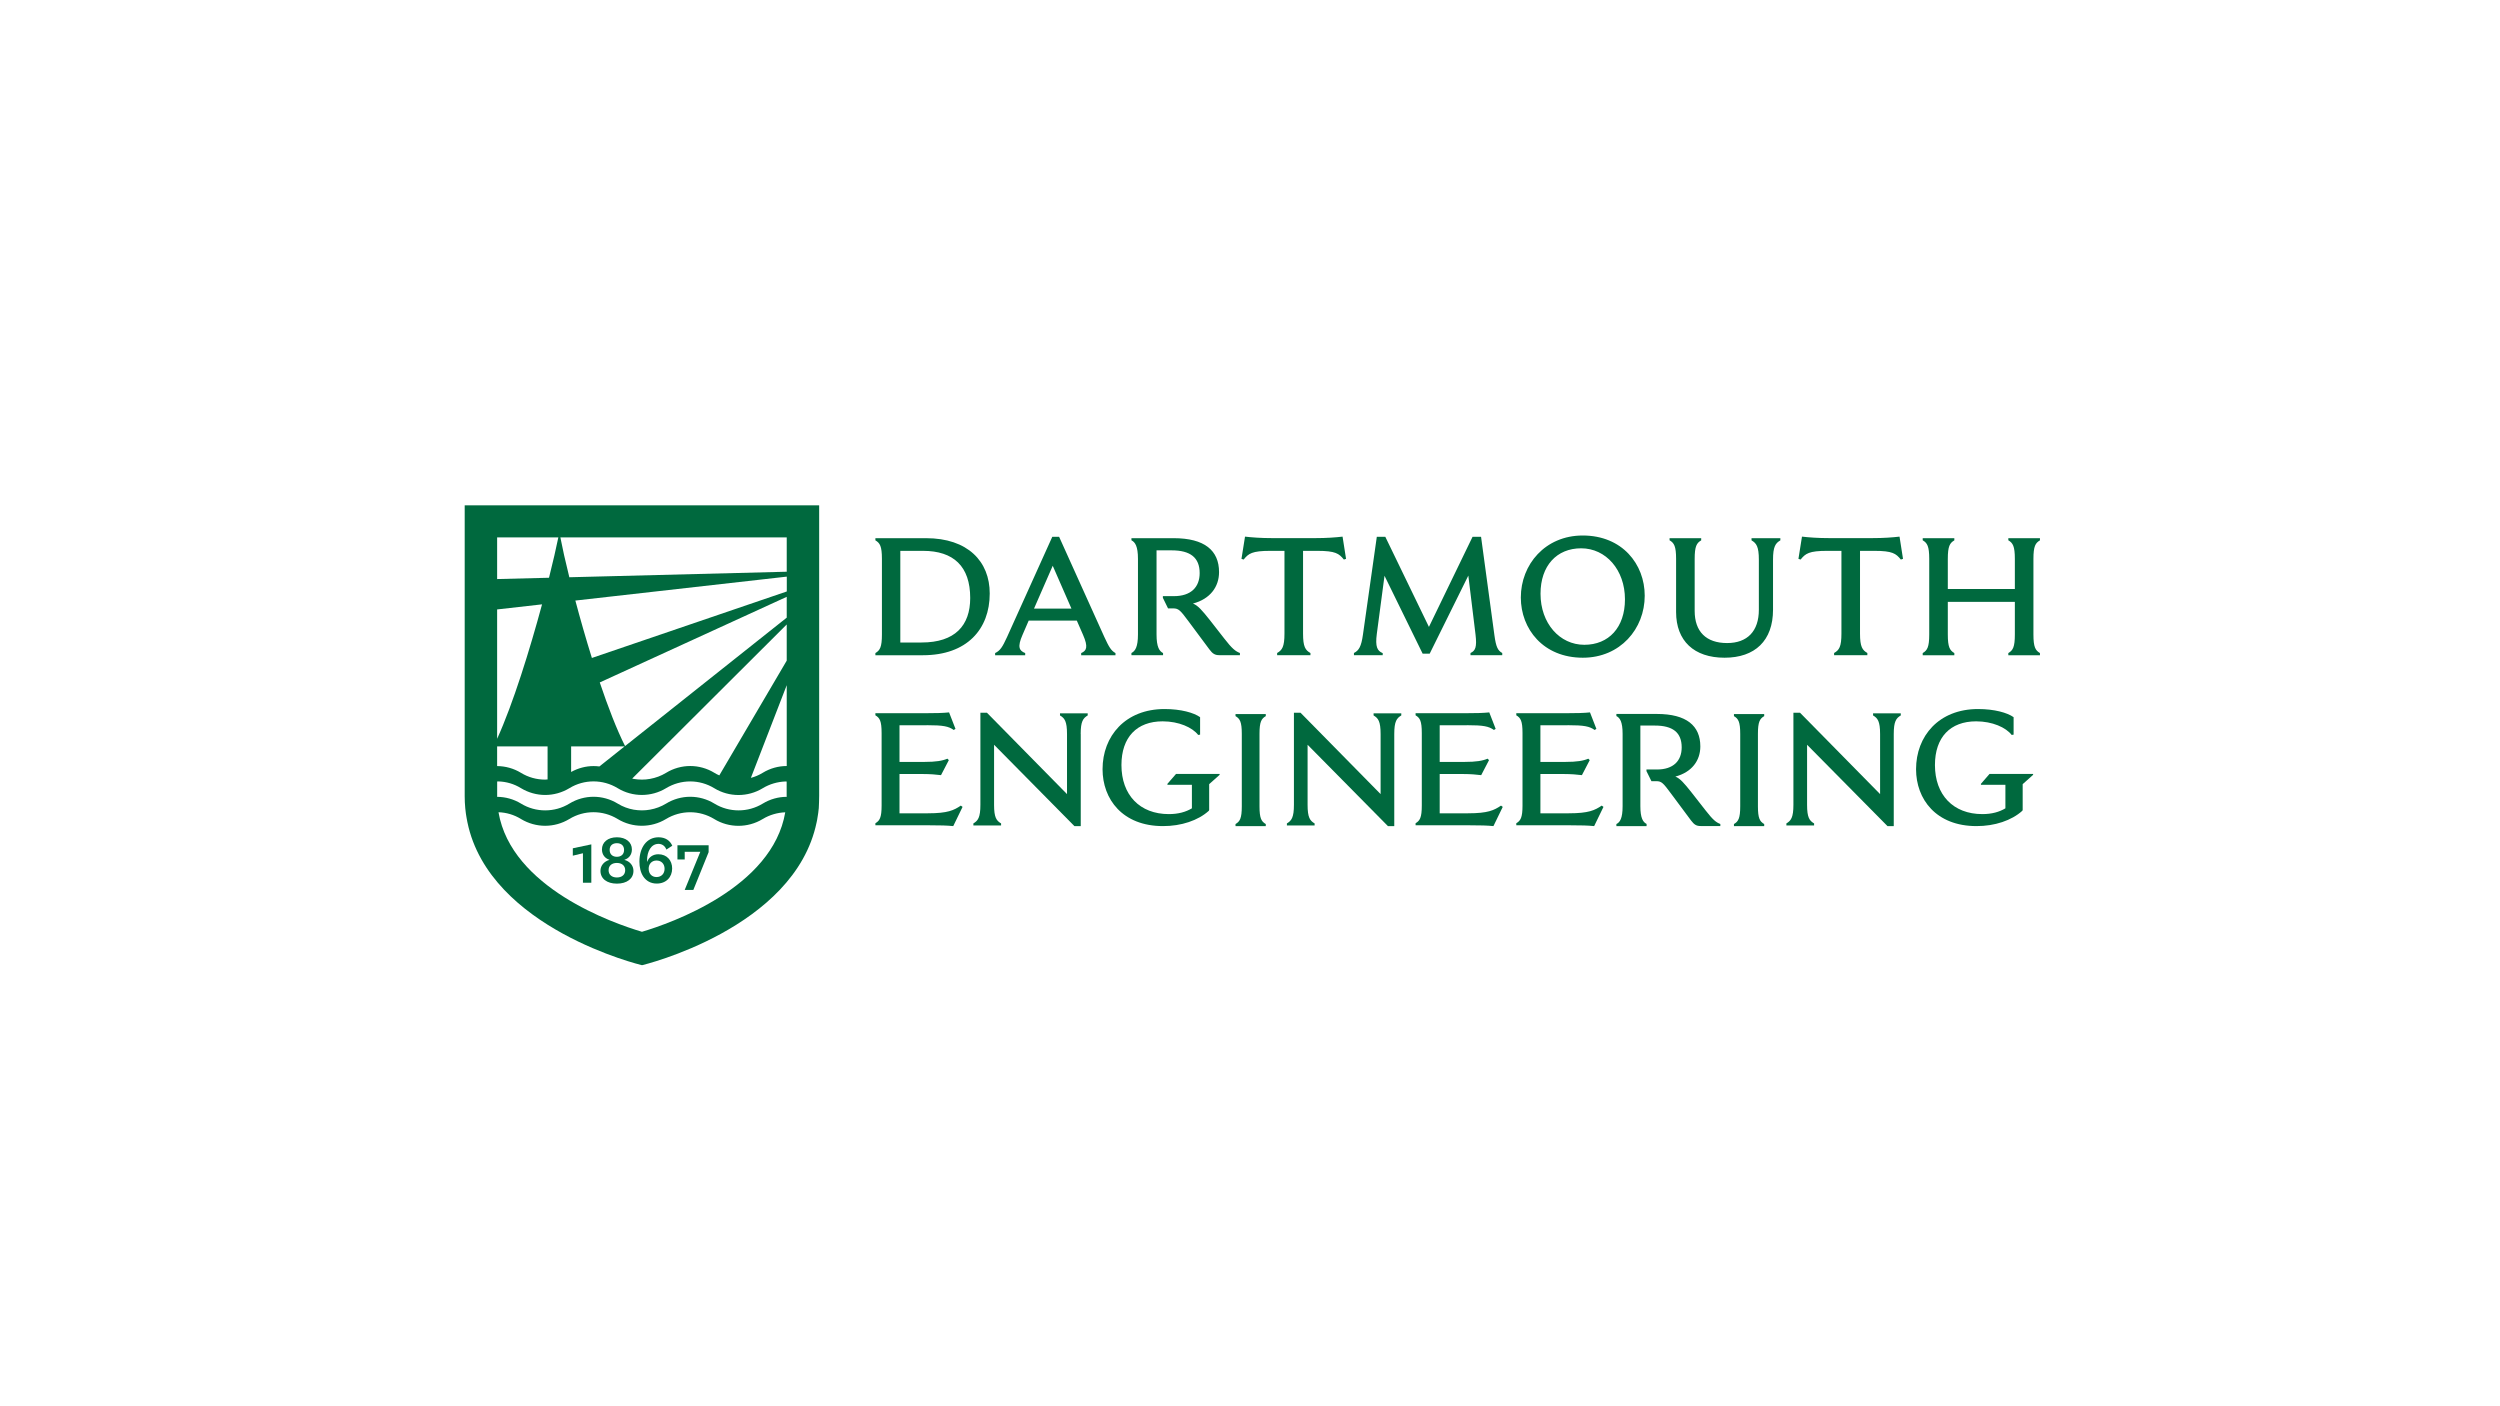
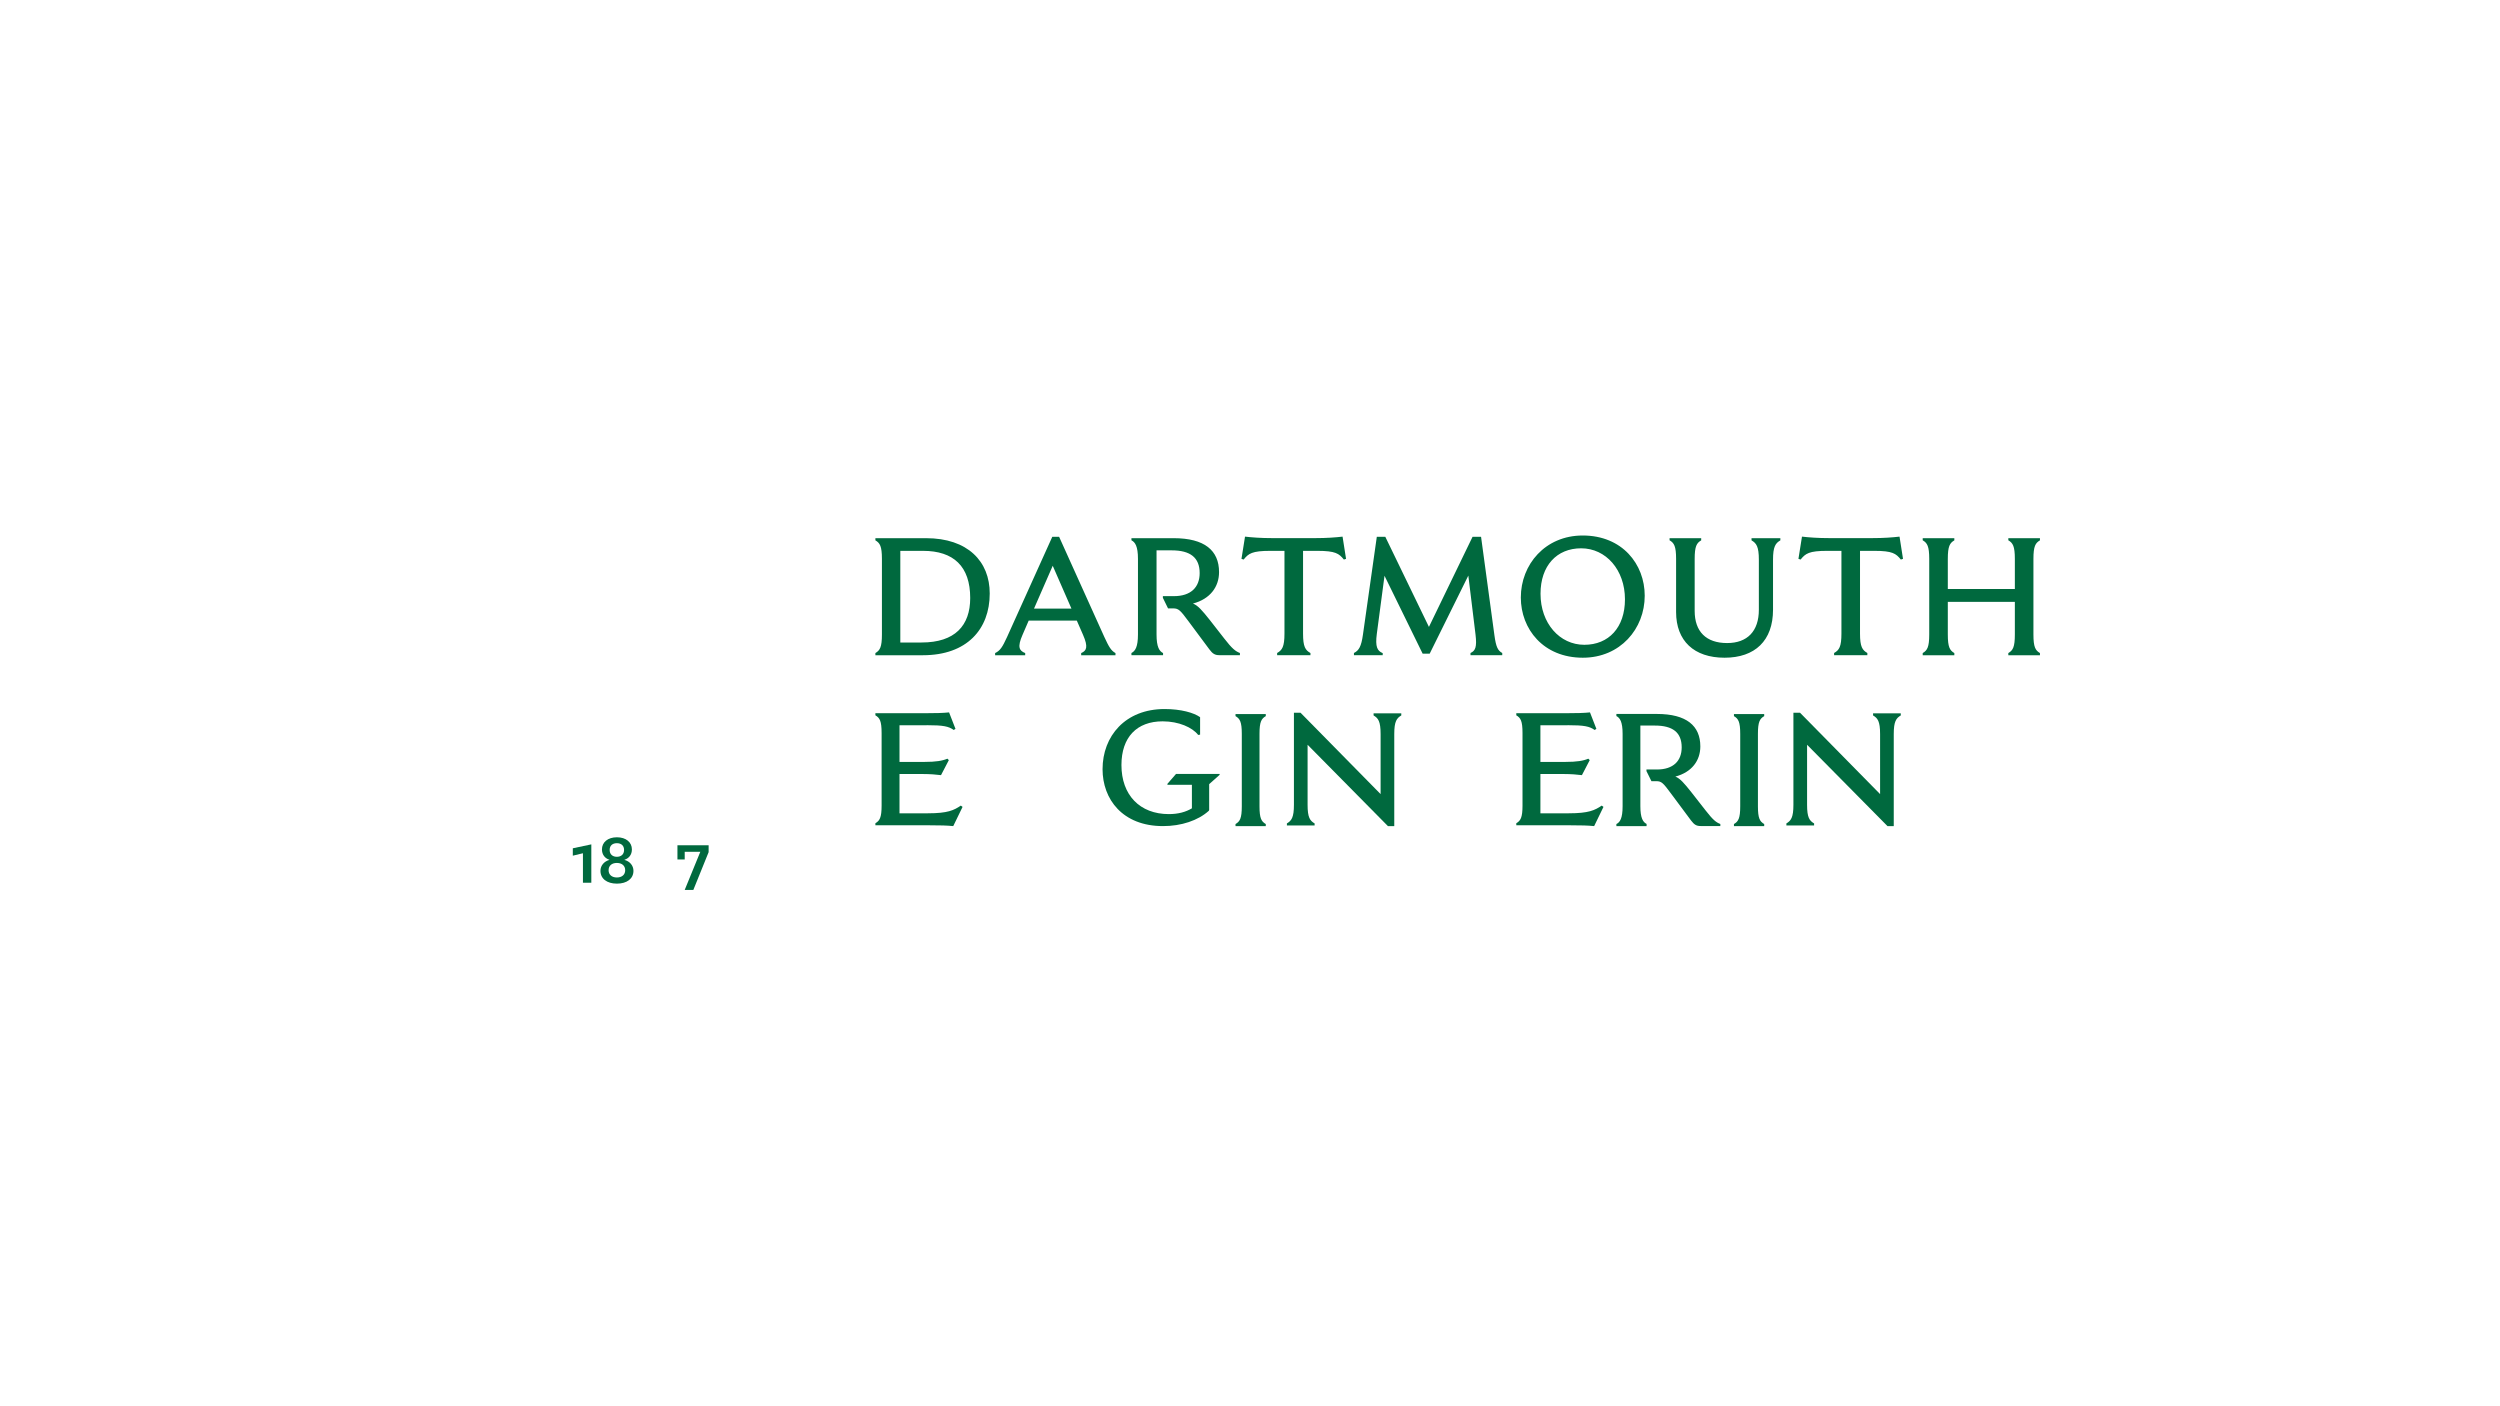
<svg xmlns="http://www.w3.org/2000/svg" id="LOGO" viewBox="0 0 1250 703">
  <defs>
    <style>.cls-1{fill:#00693e;stroke-width:0px;}</style>
  </defs>
  <path class="cls-1" d="m463.017,269.087h-25.319v1.087c2.268,1.336,3.262,2.92,3.262,9.289v37.777c0,6.338-.994,7.953-3.262,9.289v1.087h23.735c22.057,0,33.427-13.048,33.427-30.849.031-16.061-10.998-27.68-31.843-27.68m-2.237,52.16h-10.625v-45.823h11.37c15.223,0,23.579,7.704,23.579,23.579,0,13.793-7.611,22.244-24.325,22.244m230.45,5.25c-2.579-1.087-3.666-3.107-2.827-9.537l3.852-29.078,19.075,38.957h3.511l19.323-39.05,3.604,29.513c.746,6.275-.093,8.108-2.516,9.196v1.087h15.875v-1.087c-2.175-1.181-3.107-2.92-3.914-8.854l-6.679-49.24h-4.256l-21.809,45.046-21.809-45.046h-4.256l-6.928,48.898c-.839,6.089-2.081,7.953-4.505,9.196v1.087h14.384v-1.087h-.124Zm-36.037,0c-2.516-1.429-3.666-3.107-3.666-9.693v-41.38h7.114c9.102,0,10.873,1.336,13.296,4.349l1.087-.342-1.74-11.122c-3.417.404-7.953.746-13.638.746h-21.498c-5.685,0-10.19-.342-13.638-.746l-1.771,11.122,1.087.342c2.423-3.013,4.194-4.349,13.296-4.349h7.114v41.38c0,6.617-1.181,8.264-3.666,9.693v1.087h16.652v-1.087h-.031Zm-73.658,1.087h-15.813v-1.087c1.833-.932,3.262-2.92,3.262-9.289v-37.777c0-6.338-1.429-8.357-3.262-9.289v-1.056h21.063c15.564,0,22.741,6.182,22.741,16.962,0,7.363-4.442,13.452-13.048,15.72,2.516.994,4.598,3.417,8.45,8.264l7.176,9.196c4.008,5.188,5.685,6.431,7.86,7.27v1.087h-10.283c-2.175,0-3.355-.683-5.002-2.92l-10.438-14.042c-4.101-5.53-4.94-6.431-7.704-6.431h-2.516l-2.579-5.281v-.839h5.53c8.45,0,12.861-4.442,12.861-11.526,0-7.767-4.691-11.37-13.949-11.37h-7.611v42.064c0,6.338,1.429,8.357,3.262,9.289v1.056Zm-29.327-9.009l-22.647-50.172h-3.417l-22.647,50.172c-2.268,4.94-3.417,6.772-5.934,7.953v1.087h15.036v-1.087c-3.013-1.181-4.008-3.013-1.336-9.102l3.076-7.114h24.076l3.107,7.114c2.672,6.089,1.771,7.953-.932,9.102v1.087h17.149v-1.087c-2.175-1.181-3.262-3.045-5.53-7.953m-35.198-14.291l9.351-21.405,9.351,21.405h-18.702Zm460.155-34.111c-2.268,1.336-3.262,2.92-3.262,9.289v15.036h33.521v-15.067c0-6.338-.994-7.953-3.262-9.289v-1.056h15.813v1.087c-2.268,1.336-3.262,2.92-3.262,9.289v37.777c0,6.338.994,7.953,3.262,9.289v1.087h-15.813v-1.087c2.268-1.336,3.262-2.92,3.262-9.289v-16.31h-33.521v16.31c0,6.338.994,7.953,3.262,9.289v1.087h-15.813v-1.087c2.268-1.336,3.262-2.92,3.262-9.289v-37.808c0-6.338-.994-7.953-3.262-9.289v-1.056h15.813v1.087Zm-43.462,57.411h-16.652v-1.087c2.516-1.429,3.666-3.107,3.666-9.693v-41.38h-7.114c-9.102,0-10.873,1.336-13.296,4.349l-1.087-.342,1.771-11.122c3.417.404,7.953.746,13.638.746h21.498c5.685,0,10.19-.342,13.638-.746l1.74,11.122-1.087.342c-2.423-3.013-4.194-4.349-13.296-4.349h-7.114v41.38c0,6.617,1.181,8.264,3.666,9.693v1.087h.031Zm-58.001-58.498h14.477v1.087c-2.423,1.429-3.666,3.107-3.666,9.693v25.008c0,15.471-9.04,23.983-24.232,23.983-15.285,0-24.232-8.45-24.232-22.834v-26.593c0-6.338-.994-7.953-3.262-9.289v-1.056h15.813v1.087c-2.268,1.336-3.262,2.92-3.262,9.289v26.003c0,10.283,5.685,16.061,16.217,16.061,10.128,0,15.875-5.934,15.875-16.652v-25.008c0-6.617-1.243-8.264-3.666-9.693v-1.087h-.062Zm-84.345-1.336c-18.733,0-30.942,14.477-30.942,31.004,0,15.72,11.215,30.103,31.004,30.103,18.733,0,30.942-14.477,30.942-31.004,0-15.751-11.215-30.103-31.004-30.103m.808,54.646c-12.364,0-21.902-10.78-21.902-25.506,0-14.042,8.108-22.741,20.317-22.741,12.364,0,21.902,10.78,21.902,25.506 0,14.073-8.108,22.741-20.317,22.741" />
  <path class="cls-1" d="m463.327,362.597c8.326,0,10.966.559,13.545,2.392l.87-.559-3.2-8.233c-2.951.311-6.959.404-11.867.404h-24.977v1.056c2.175,1.274,3.107,2.796,3.107,8.885v36.192c0,6.089-.963,7.611-3.107,8.885v1.025h27.059c5.437,0,8.823.093,11.867.404l4.66-9.6-.87-.652c-3.448,2.33-6.493,3.852-16.496,3.852h-14.166v-19.634h12.023c3.045,0,6.493.249,8.73.559l3.914-7.518-.715-.715c-2.485,1.056-5.685,1.615-11.526,1.615h-12.427v-18.329h13.576v-.031Z" />
  <path class="cls-1" d="m783.777,362.597c8.326,0,10.966.559,13.545,2.392l.87-.559-3.2-8.233c-2.951.311-6.959.404-11.867.404h-24.977v1.056c2.175,1.274,3.107,2.796,3.107,8.885v36.192c0,6.089-.963,7.611-3.107,8.885v1.025h27.059c5.437,0,8.823.093,11.867.404l4.66-9.6-.87-.652c-3.448,2.33-6.493,3.852-16.496,3.852h-14.166v-19.634h12.023c3.044,0,6.493.249,8.73.559l3.914-7.518-.715-.715c-2.485,1.056-5.685,1.615-11.526,1.615h-12.427v-18.329h13.576v-.031Z" />
-   <path class="cls-1" d="m733.419,362.597c8.326,0,10.966.559,13.545,2.392l.87-.559-3.2-8.233c-2.951.311-6.959.404-11.867.404h-24.977v1.056c2.175,1.274,3.107,2.796,3.107,8.885v36.192c0,6.089-.963,7.611-3.107,8.885v1.025h27.059c5.437,0,8.823.093,11.867.404l4.66-9.6-.87-.652c-3.448,2.33-6.493,3.852-16.496,3.852h-14.166v-19.634h12.023c3.044,0,6.493.249,8.73.559l3.914-7.518-.715-.715c-2.485,1.056-5.685,1.615-11.526,1.615h-12.427v-18.329h13.576v-.031Z" />
-   <path class="cls-1" d="m540.341,367.009c0-6.338,1.212-7.922,3.51-9.289v-1.056h-13.856v1.056c2.33,1.367,3.51,2.951,3.51,9.289v30.041l-40.045-40.697h-3.262v46.071c0,6.338-1.212,7.922-3.51,9.289v1.025h13.856v-1.025c-2.33-1.367-3.51-2.951-3.51-9.289v-30.041l40.2,40.697h3.138v-46.071h-.031Z" />
  <path class="cls-1" d="m697.133,367.009c0-6.338,1.212-7.922,3.511-9.289v-1.056h-13.856v1.056c2.33,1.367,3.511,2.951,3.511,9.289v30.041l-40.045-40.697h-3.293v46.071c0,6.338-1.212,7.922-3.511,9.289v1.025h13.856v-1.025c-2.33-1.367-3.511-2.951-3.511-9.289v-30.041l40.2,40.697h3.138v-46.071Z" />
  <path class="cls-1" d="m946.876,367.009c0-6.338,1.212-7.922,3.511-9.289v-1.056h-13.856v1.056c2.33,1.367,3.511,2.951,3.511,9.289v30.041l-40.045-40.697h-3.293v46.071c0,6.338-1.212,7.922-3.511,9.289v1.025h13.856v-1.025c-2.33-1.367-3.511-2.951-3.511-9.289v-30.041l40.231,40.697h3.107v-46.071Z" />
  <path class="cls-1" d="m604.431,405.375l.155-.404v-12.893l5.219-4.66v-.466h-21.778l-4.318,4.971v.466h12.24v11.774c-3.045,1.833-6.804,2.889-11.526,2.889-14.57,0-23.704-9.6-23.704-24.511,0-13.949,7.704-21.871,20.597-21.871,8.077,0,14.881,3.045,17.77,6.804l.963-.155v-8.73c-3.138-2.237-9.6-4.07-17.77-4.07-19.634,0-31.004,13.545-31.004,30.103,0,14.974,10.003,28.426,30.197,28.426,9.102.031,17.615-2.796,22.958-7.673" />
-   <path class="cls-1" d="m1011.183,405.375l.155-.404v-12.893l5.219-4.66v-.466h-21.778l-4.318,4.971v.466h12.24v11.774c-3.044,1.833-6.804,2.889-11.526,2.889-14.57,0-23.704-9.6-23.704-24.511,0-13.949,7.704-21.871,20.597-21.871,8.077,0,14.881,3.045,17.77,6.804l.963-.155v-8.73c-3.138-2.237-9.6-4.07-17.77-4.07-19.634,0-31.004,13.545-31.004,30.103,0,14.974,10.003,28.426,30.197,28.426,9.102.031,17.584-2.796,22.958-7.673" />
  <path class="cls-1" d="m632.888,412.024c-2.175-1.274-3.138-2.796-3.138-8.885v-36.192c0-6.089.963-7.611,3.138-8.885v-1.025h-15.129v1.025c2.175,1.274,3.138,2.796,3.138,8.885v36.192c0,6.089-.963,7.611-3.138,8.885v1.056h15.129v-1.056Z" />
  <path class="cls-1" d="m882.102,412.024c-2.175-1.274-3.138-2.796-3.138-8.885v-36.192c0-6.089.963-7.611,3.138-8.885v-1.025h-15.129v1.025c2.175,1.274,3.138,2.796,3.138,8.885v36.192c0,6.089-.963,7.611-3.138,8.885v1.056h15.129v-1.056Z" />
  <path class="cls-1" d="m823.325,413.08h-15.129v-1.056c1.771-.87,3.107-2.796,3.107-8.885v-36.223c0-6.089-1.367-8.015-3.107-8.885v-1.056h20.193c14.912,0,21.778,5.934,21.778,16.248,0,7.052-4.256,12.893-12.489,15.067,2.392.963,4.411,3.293,8.077,7.922l6.897,8.823c3.852,4.971,5.437,6.182,7.518,6.959v1.025h-9.848c-2.081,0-3.2-.652-4.815-2.796l-10.003-13.452c-3.914-5.281-4.722-6.182-7.363-6.182h-2.423l-2.485-5.033v-.808h5.281c8.077,0,12.333-4.256,12.333-11.06,0-7.456-4.474-10.904-13.39-10.904h-7.27v40.293c0,6.089,1.367,8.015,3.107,8.885v1.118h.031Z" />
-   <path class="cls-1" d="m409.583,398.075v-145.422h-177.234v145.422c0,2.05.093,4.039.28,5.996h0c.031.373.062.715.124,1.087,0,.062,0,.124.031.186v.062c.062.435.093.87.155,1.305.031.28.062.528.124.808.031.186.062.404.093.59.031.311.093.59.155.901.093.621.217,1.243.342,1.833v.031c.031.093.031.186.062.28h0c10.998,53.279,87.297,71.453,87.297,71.453,0,0,76.268-18.174,87.297-71.422h0c0-.031,0-.062.031-.093v-.031c.062-.342.124-.715.217-1.056.155-.901.311-1.771.435-2.703.062-.342.093-.683.155-1.025.031-.186.062-.404.062-.59.031-.342.093-.715.124-1.087h0c.031-.155.031-.311.062-.466h0c.093-1.988.186-4.008.186-6.058Zm-16.217.342h0c-4.163,0-8.326,1.149-11.992,3.386-3.697,2.268-7.922,3.386-12.085,3.386-4.194,0-8.388-1.118-12.085-3.386-3.697-2.268-7.891-3.417-12.085-3.417s-8.388,1.149-12.085,3.417h0c-2.485,1.522-5.219,2.516-7.984,3.013-.683.124-1.367.217-2.05.28-1.336.124-2.703.124-4.07,0-.683-.062-1.336-.124-2.019-.249-2.796-.497-5.53-1.491-8.046-3.045-3.697-2.268-7.922-3.417-12.085-3.417-4.194,0-8.388,1.149-12.085,3.417-3.697,2.268-7.891,3.386-12.085,3.386s-8.388-1.118-12.085-3.386h0c-3.666-2.237-7.798-3.355-11.929-3.386h0v-7.673c.217,0,.466-.031.683-.031,3.914.124,7.798,1.243,11.246,3.386h0c3.697,2.237,7.891,3.386,12.085,3.386s8.388-1.149,12.085-3.386c7.394-4.536,16.745-4.536,24.17,0h0c7.394,4.505,16.745,4.505,24.17,0h0c3.697-2.237,7.891-3.386,12.054-3.386,4.194,0,8.388,1.149,12.085,3.417,7.394,4.505,16.745,4.505,24.17,0h0c3.479-2.113,7.394-3.231,11.308-3.386.217,0,.466.031.683.031v7.332c.031.062.031.186.031.311Zm-33.707-10.718c-.839-.373-1.678-.777-2.454-1.274-3.697-2.268-7.891-3.417-12.085-3.417s-8.388,1.149-12.085,3.417h0c-2.485,1.522-5.219,2.516-7.984,3.013-.683.124-1.367.217-2.05.28-1.336.124-2.703.124-4.07,0-.683-.062-1.336-.124-2.019-.249-.28-.062-.528-.124-.808-.186l77.262-77.045v18.081l-33.707,57.38Zm33.707-45.108v40.417h0c-4.163,0-8.326,1.149-11.992,3.386-1.864,1.149-3.852,1.988-5.934,2.547l17.925-46.351Zm0-33.769l-80.835,64.214c-4.163-8.264-8.512-19.541-12.644-31.812l93.479-42.809v10.407Zm-107.8,64.37h26.748l-12.613,10.034c-.994-.124-1.988-.186-2.951-.186-3.852,0-7.704,1.025-11.184,2.951,0,0,0-12.799,0-12.799Zm107.8-77.448l-97.424,33.241c-3.013-9.693-5.84-19.572-8.264-28.705l105.719-11.961v7.425h-.031Zm-144.8,73.658v-64.68l22.461-2.547c-6.151,22.772-14.477,49.675-22.461,67.228Zm0,3.79h25.226v16.527c-.404.031-.808.093-1.212.093-4.194,0-8.388-1.118-12.085-3.386h0c-3.666-2.237-7.798-3.355-11.929-3.386h0s0-9.848,0-9.848Zm144.8-87.328l-108.701,2.765c-1.988-7.984-3.51-14.881-4.474-19.914h113.175v17.149Zm-114.2-17.149c-1.025,5.095-2.641,12.085-4.66,20.162l-25.94.652v-20.814h30.6Zm41.815,197.178c-14.477-4.287-65.27-21.995-71.732-59.772h0c3.914.124,7.798,1.243,11.246,3.386h0c3.697,2.237,7.891,3.386,12.085,3.386s8.388-1.149,12.085-3.386c7.394-4.536,16.745-4.536,24.17,0h0c7.394,4.505,16.745,4.505,24.17,0h0c3.697-2.237,7.891-3.386,12.054-3.386,4.194,0,8.388,1.149,12.085,3.417,7.394,4.505,16.745,4.505,24.17,0h0c3.479-2.113,7.394-3.231,11.308-3.386h0c-6.4,37.746-57.224,55.453-71.639,59.741Z" />
  <polygon class="cls-1" points="286.404 427.837 291.468 426.625 291.468 441.381 295.662 441.381 295.662 422.182 286.404 424.14 286.404 427.837" />
  <polygon class="cls-1" points="338.72 429.732 342.355 429.732 342.355 425.91 350.153 425.91 342.355 444.954 346.673 444.954 354.315 426.066 354.315 422.617 338.72 422.617 338.72 429.732" />
  <path class="cls-1" d="m312.221,429.949v-.062c2.33-.746,3.728-2.61,3.728-5.188,0-3.542-2.92-6.058-7.487-6.058-4.598,0-7.487,2.516-7.487,6.058,0,2.579,1.429,4.442,3.728,5.188v.062c-2.61.715-4.474,2.796-4.474,5.468,0,3.914,3.231,6.4,8.233,6.4s8.264-2.485,8.264-6.4c0-2.672-1.864-4.784-4.505-5.468Zm-3.79-8.357c2.081,0,3.604,1.118,3.604,3.386,0,2.237-1.522,3.417-3.604,3.417s-3.604-1.181-3.604-3.417c0-2.268,1.522-3.386,3.604-3.386Zm0,17.149c-2.454,0-4.132-1.336-4.132-3.635s1.647-3.635,4.132-3.635c2.454,0,4.163,1.336,4.163,3.635s-1.678,3.635-4.163,3.635Z" />
-   <path class="cls-1" d="m329.245,421.934c1.802,0,3.262,1.025,3.945,2.858l2.951-1.926c-1.149-2.672-3.542-4.225-6.897-4.225-5.84,0-9.537,5.064-9.537,12.147,0,2.889.621,5.499,1.926,7.456,1.46,2.175,3.697,3.542,6.741,3.542,4.691,0,7.704-3.2,7.704-7.549,0-4.008-2.61-7.114-6.928-7.114-2.641,0-4.753,1.491-5.53,3.697h-.093v-.559c0-4.691,2.113-8.326,5.716-8.326Zm-.994,8.326c2.361,0,4.039,1.615,4.039,4.132s-1.678,4.132-4.039,4.132c-2.268,0-3.914-1.615-3.914-4.132-.031-2.516,1.647-4.132,3.914-4.132Z" />
</svg>